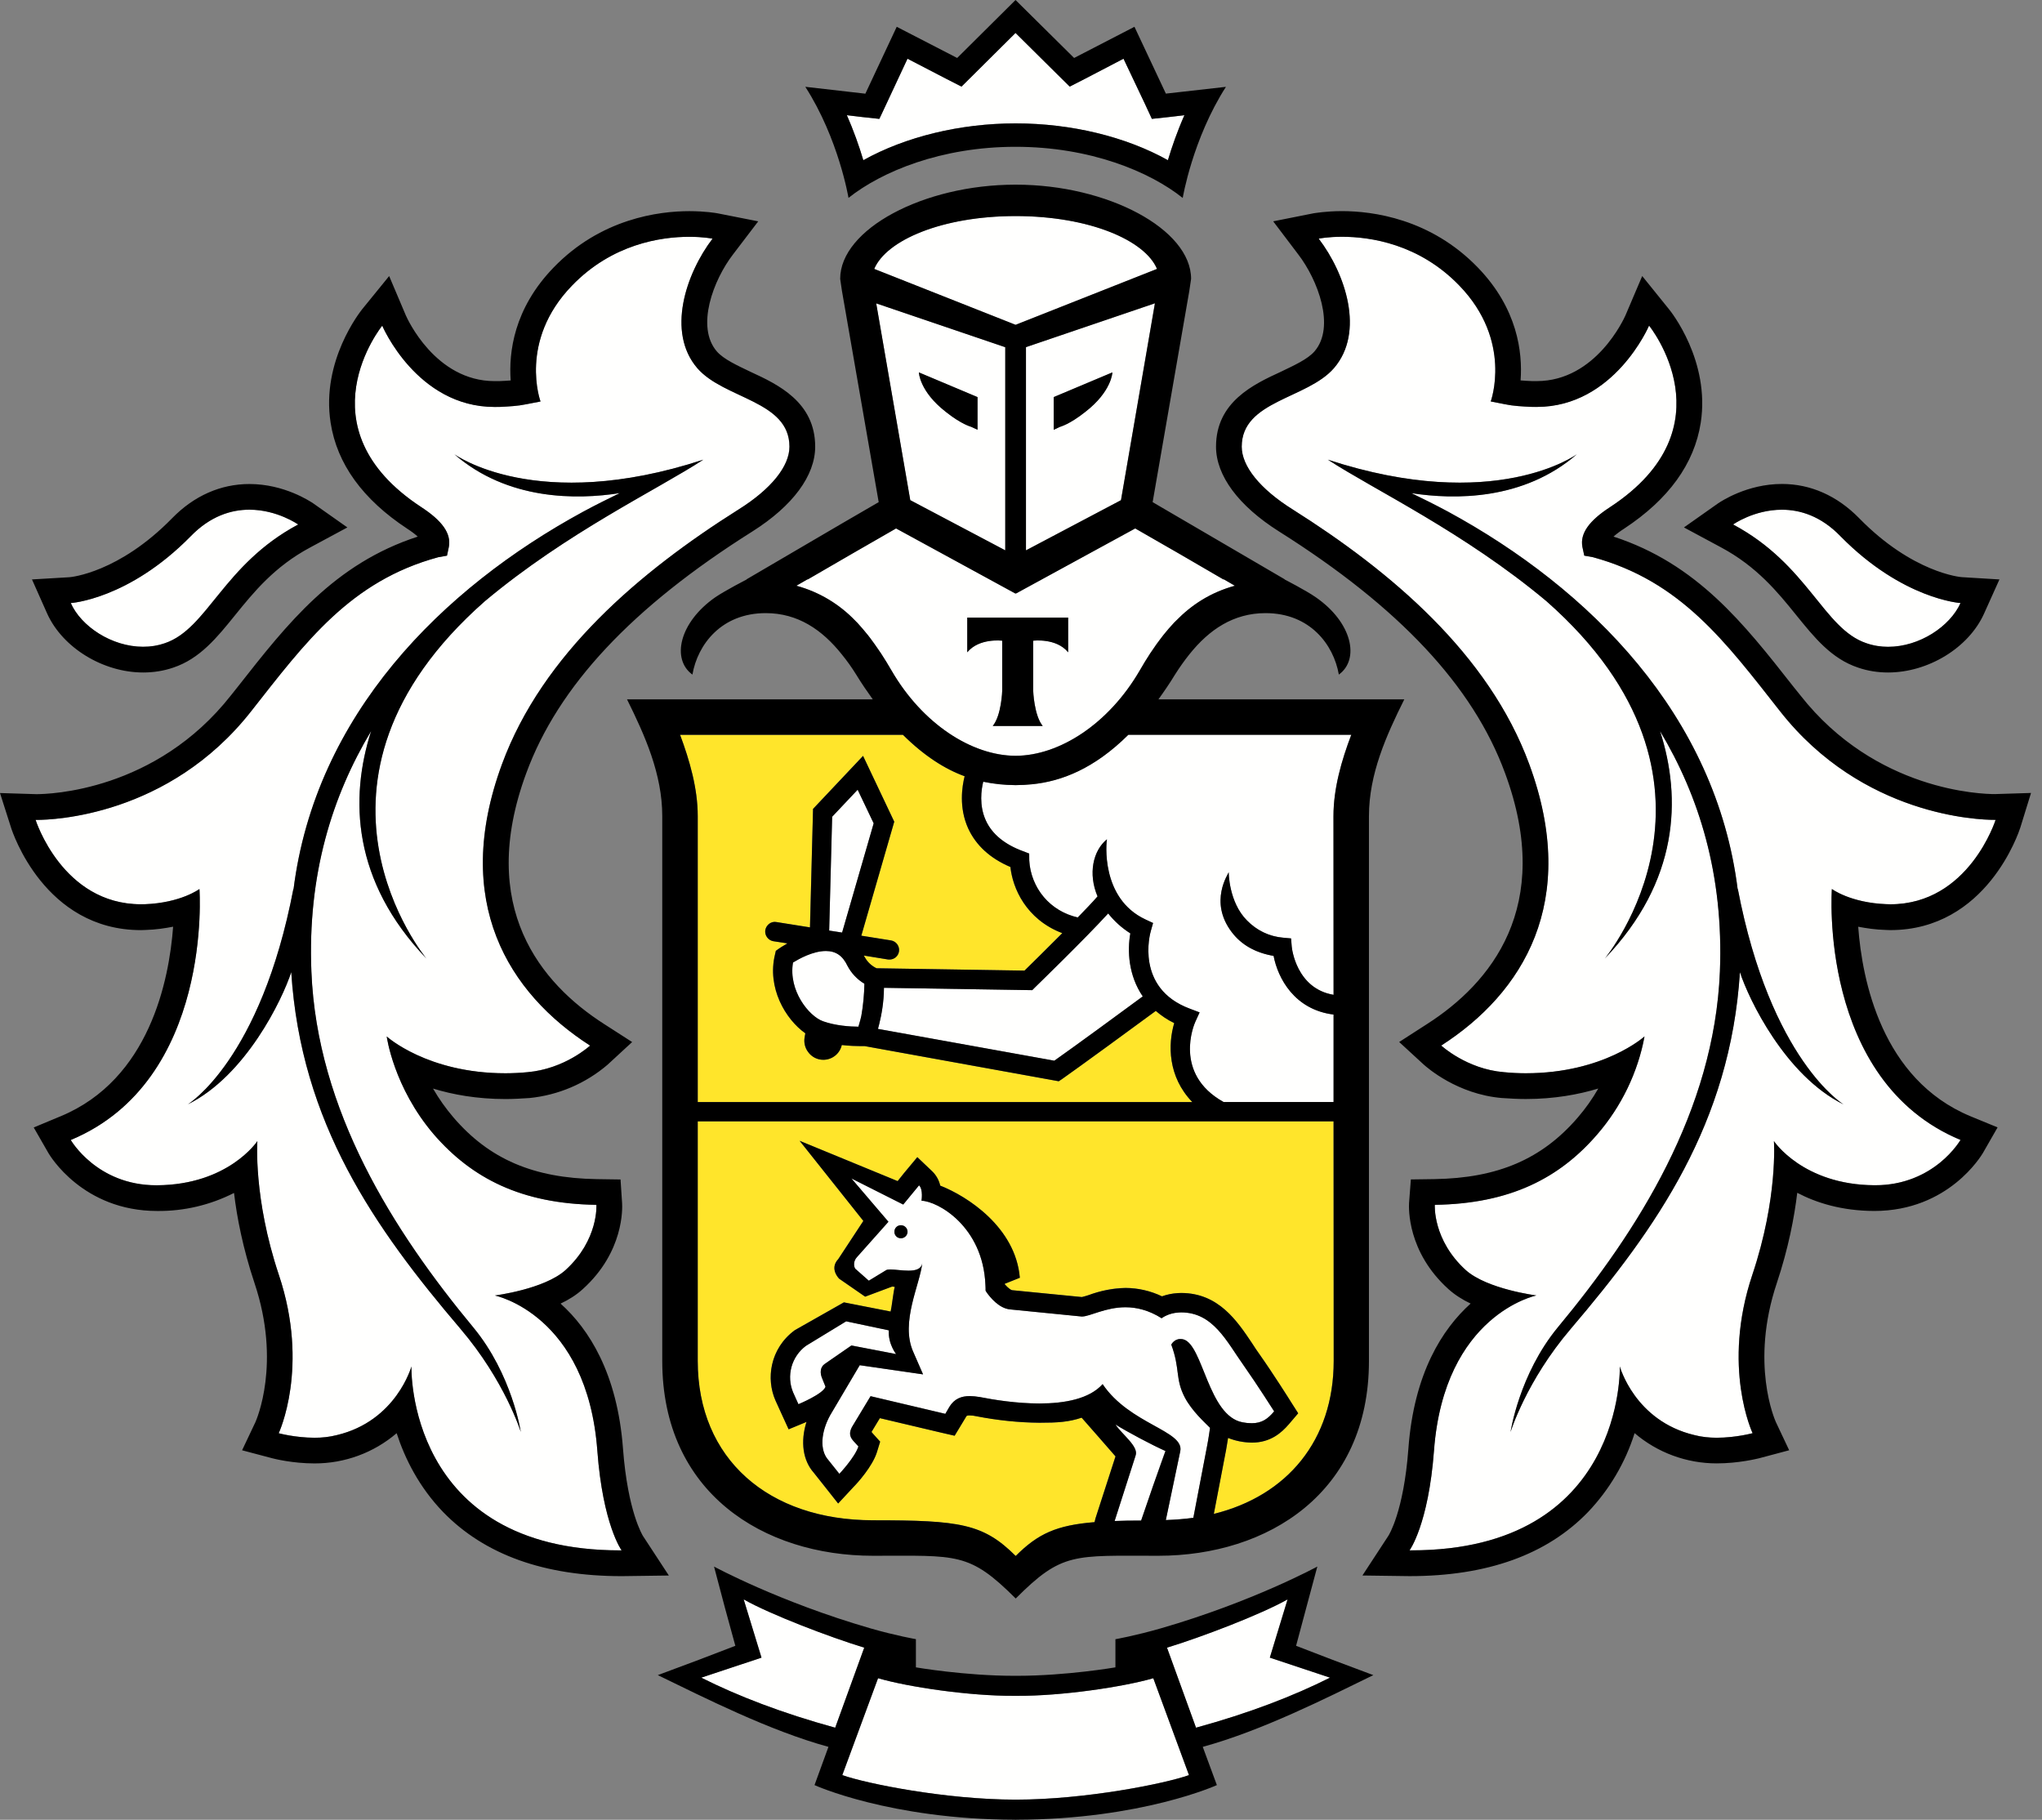
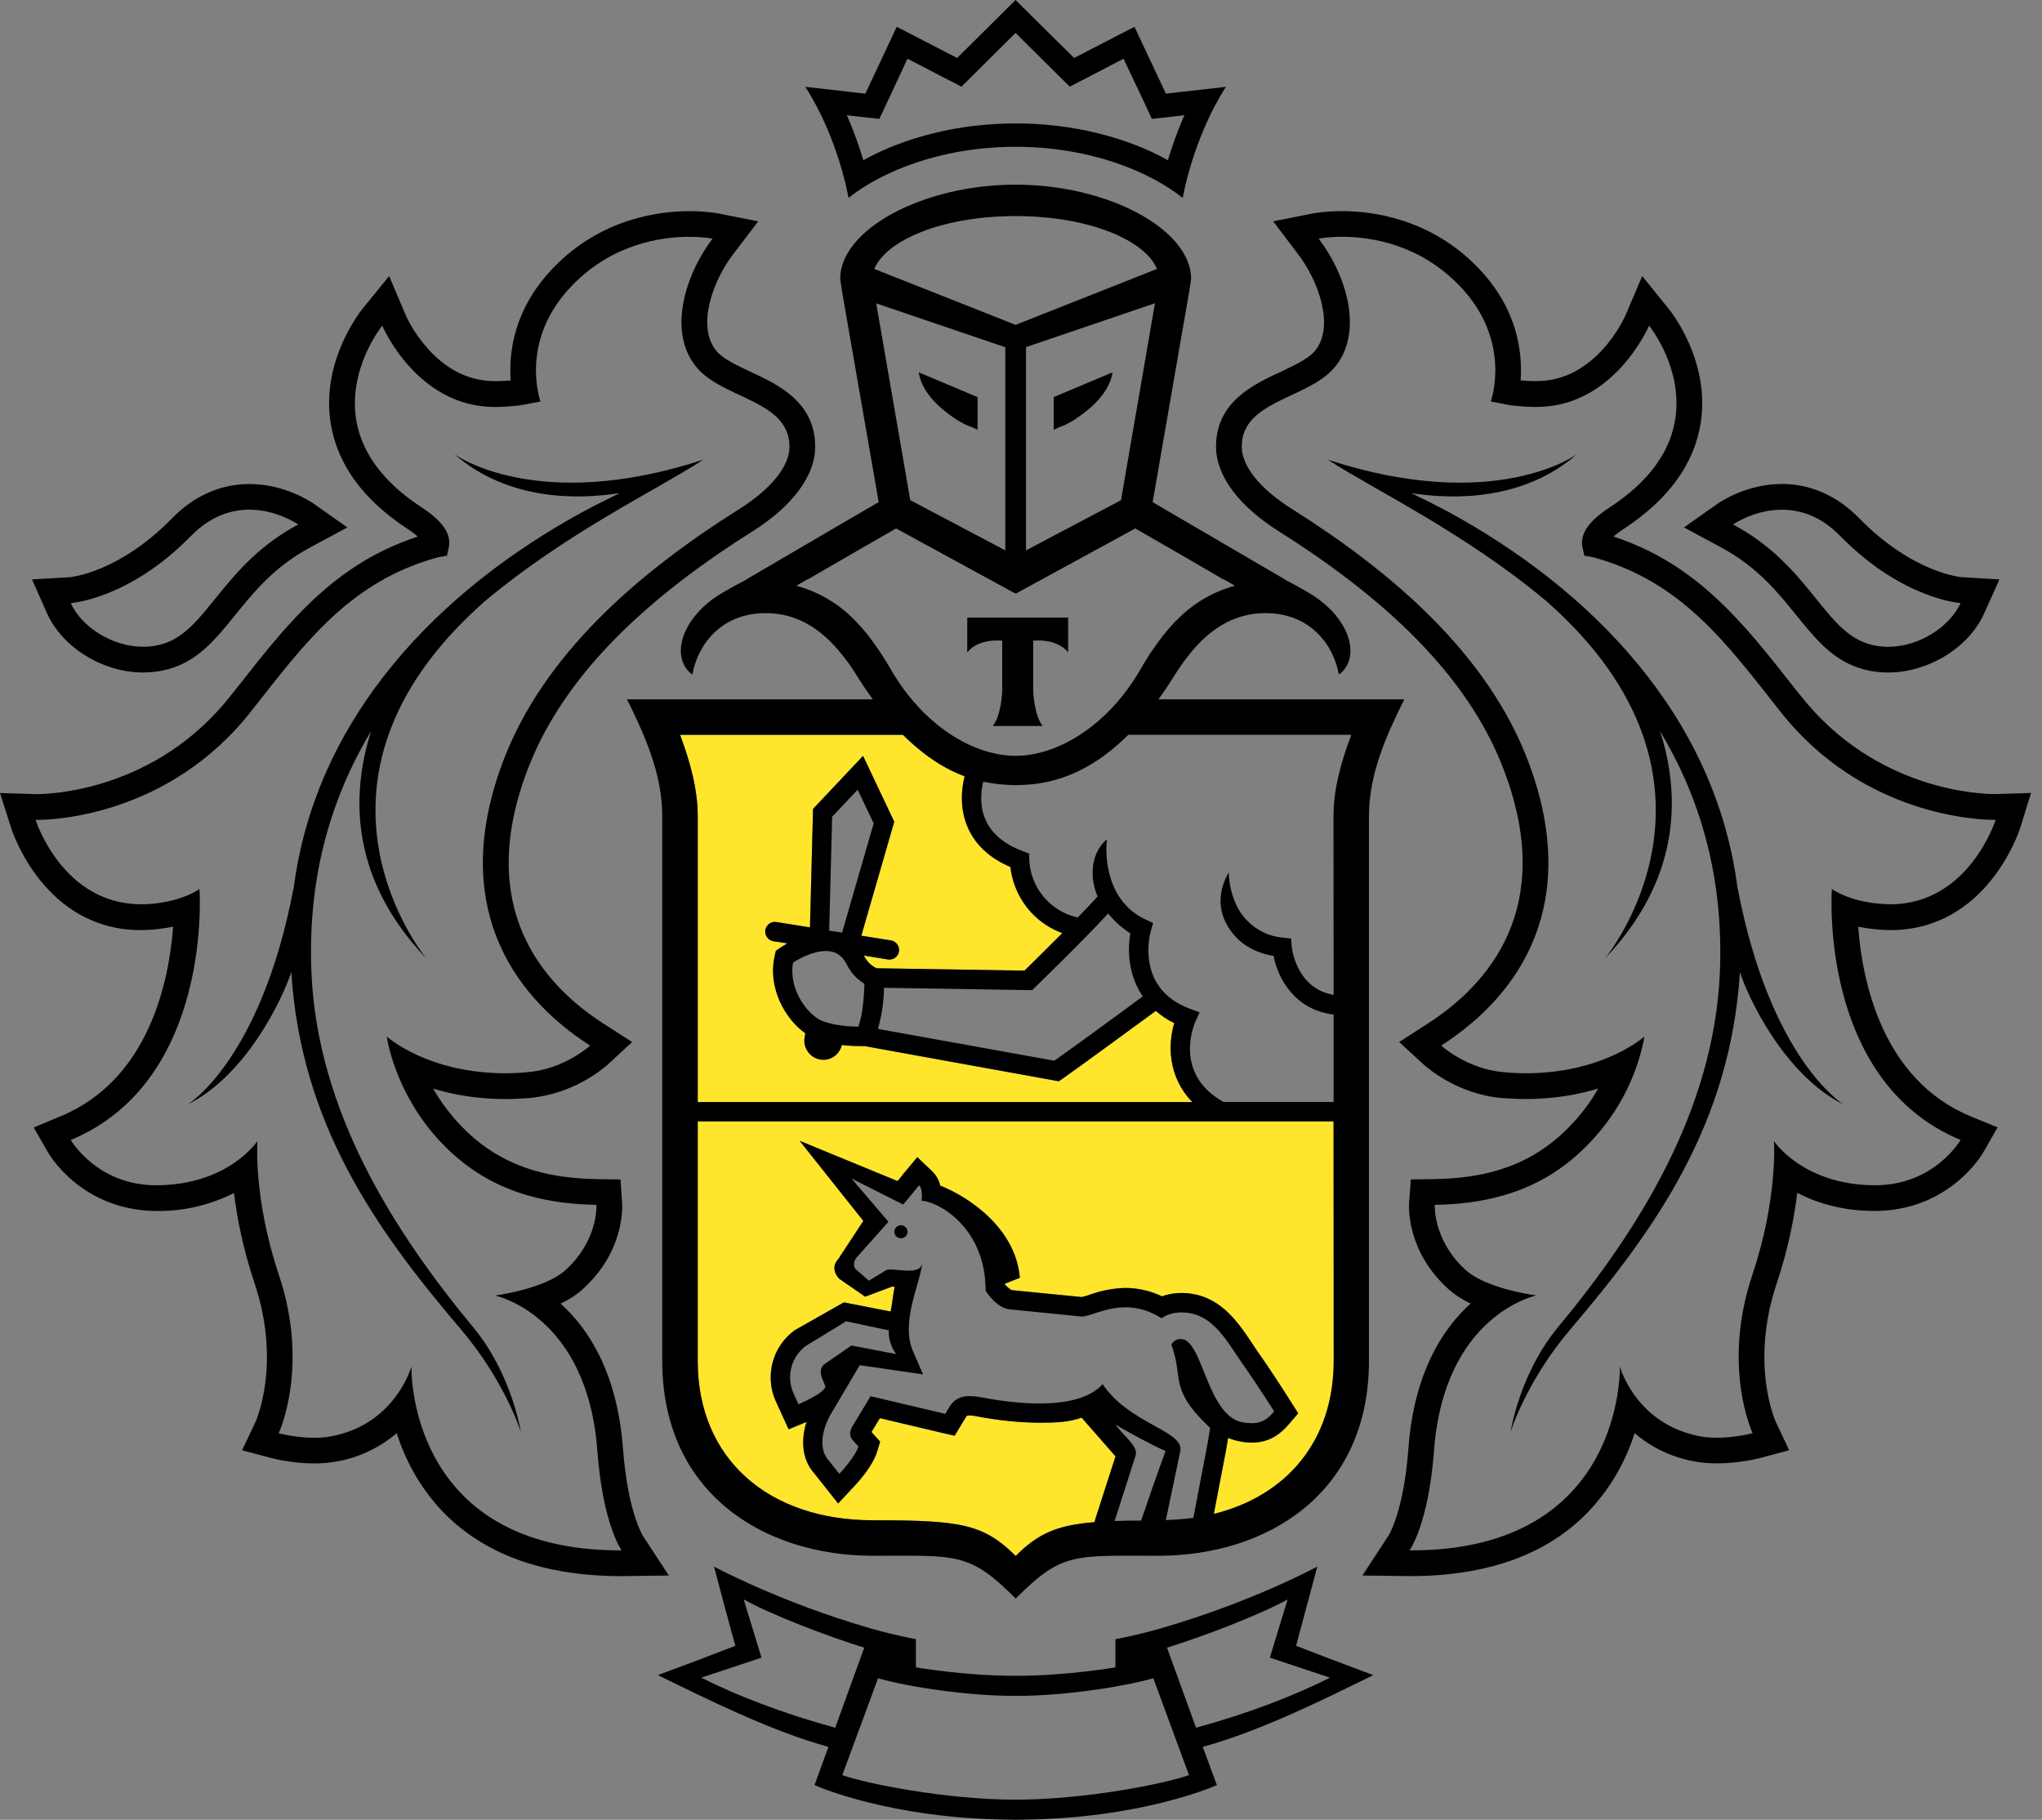
<svg xmlns="http://www.w3.org/2000/svg" width="101" height="90" viewBox="0 0 101 90" fill="none">
  <rect x="0" y="0" width="101" height="90" fill="#808080" stroke="none" />
-   <path d="M39.492 69.444C39.492 69.444 40.719 68.942 40.831 68.58L40.663 68.172C40.549 67.905 40.563 67.615 40.789 67.458L42.111 66.541L44.323 66.967C44.323 66.967 43.921 66.465 43.96 65.796L41.852 65.35L39.86 66.563C39.513 66.821 39.261 67.187 39.147 67.604C39.032 68.022 39.06 68.465 39.227 68.864L39.492 69.447L39.492 69.444ZM55.13 75.223C55.523 75.207 55.964 75.201 56.441 75.201C56.441 75.201 57.579 71.868 57.643 71.762C56.798 71.368 55.973 70.931 55.172 70.454C55.509 70.961 56.329 71.539 56.167 71.985L55.13 75.223ZM55.808 36.339C54.117 38.018 52.497 38.64 51.049 38.785C50.784 38.814 50.518 38.829 50.252 38.83H50.215C49.683 38.83 49.152 38.774 48.631 38.663C48.536 39.039 48.416 39.829 48.759 40.576C49.066 41.254 49.688 41.759 50.597 42.096L50.904 42.216L50.907 42.545C50.907 42.643 50.98 44.779 53.306 45.373C53.685 44.983 54.031 44.629 54.282 44.33C53.808 43.212 54.059 42.068 54.748 41.508C54.72 41.627 54.413 44.431 56.658 45.474L57.029 45.649L56.918 46.043C56.882 46.163 56.134 48.876 58.853 49.886L59.333 50.07L59.118 50.536C59.071 50.639 58.005 53.102 60.516 54.502H65.957V50.171C64.022 49.934 63.204 48.374 62.992 47.27C62.091 47.117 61.397 46.729 60.92 46.096C59.776 44.59 60.758 43.209 60.772 43.134C60.769 43.145 60.772 44.612 61.676 45.521C62.125 45.956 62.655 46.297 63.461 46.372L63.854 46.408L63.888 46.812C63.896 46.899 64.111 48.888 65.957 49.2L65.954 40.358C65.954 38.986 66.353 37.608 66.833 36.336H55.807L55.808 36.339ZM41.157 40.392L41.012 46.02L41.653 46.121L43.215 40.718L42.42 39.056L41.16 40.392H41.157ZM44.543 61.238C44.5 61.236 44.458 61.226 44.419 61.208C44.38 61.19 44.345 61.164 44.317 61.132C44.288 61.1 44.267 61.062 44.253 61.021C44.24 60.981 44.235 60.938 44.239 60.895C44.241 60.852 44.252 60.811 44.271 60.773C44.289 60.735 44.315 60.701 44.347 60.673C44.379 60.646 44.416 60.624 44.457 60.611C44.497 60.598 44.539 60.593 44.582 60.596C44.766 60.605 44.894 60.764 44.889 60.937C44.882 61.022 44.842 61.102 44.778 61.158C44.713 61.215 44.628 61.243 44.543 61.238ZM58.382 66.222C58.429 66.222 58.485 66.228 58.535 66.242C59.511 66.52 59.754 70.029 61.458 70.342C61.625 70.378 61.782 70.386 61.916 70.386C62.409 70.386 62.702 70.177 63.02 69.8C63.02 69.8 62.161 68.453 61.519 67.541C60.669 66.347 60.008 64.906 58.421 64.906C58.382 64.906 58.337 64.906 58.295 64.911C57.993 64.923 57.701 65.022 57.453 65.196C56.923 64.845 56.303 64.656 55.668 64.652C54.678 64.652 53.902 65.109 53.515 65.109H53.501L49.958 64.758C49.403 64.702 48.965 64.144 48.806 63.927L48.745 63.832C48.745 63.734 48.745 63.637 48.74 63.55C48.62 60.647 46.377 59.405 45.577 59.383C45.577 59.383 45.672 58.831 45.457 58.622L44.676 59.57L42.11 58.281L43.94 60.423L42.392 62.167C42.196 62.365 42.221 62.633 42.302 62.747L42.972 63.338L43.819 62.822C43.861 62.791 43.94 62.78 44.034 62.78C44.269 62.78 44.62 62.842 44.935 62.842C45.284 62.842 45.582 62.769 45.618 62.443C45.513 63.519 44.514 65.391 45.169 66.861L45.655 67.971L42.523 67.519L41.056 69.999C40.604 70.824 40.531 71.717 40.966 72.202L41.516 72.891C41.516 72.891 42.285 72.074 42.456 71.535L42.207 71.262C41.998 71.031 42.009 70.824 42.138 70.576L43.058 69.047L46.754 69.921L46.949 69.586C47.2 69.168 47.563 69.045 47.959 69.045C48.123 69.045 48.291 69.064 48.464 69.092C49.15 69.229 50.279 69.41 51.409 69.41C52.65 69.41 53.88 69.187 54.535 68.453C55.874 70.442 58.591 70.757 58.376 71.77L57.662 75.178C58.136 75.156 58.591 75.125 59.023 75.066L59.704 71.521C59.759 71.22 59.807 70.918 59.849 70.615C59.587 70.347 58.953 69.787 58.594 69.103C58.117 68.18 58.376 67.698 57.93 66.498C57.93 66.498 58.069 66.219 58.382 66.219L58.382 66.222ZM91.185 54.619C88.312 53.197 86.499 49.431 86.058 48.076C85.584 55.545 81.944 60.727 77.691 65.714C75.482 68.302 74.712 70.818 74.712 70.818C74.712 70.818 75.139 67.967 77.047 65.647C81.016 60.872 84.787 54.925 85.068 48.047C85.261 43.249 84.031 39.359 82.106 36.152C83.183 39.49 83.029 43.582 79.378 47.4C79.378 47.4 86.65 38.675 76.486 29.728C72.419 26.325 67.968 24.222 65.678 22.733C73.953 25.438 77.997 22.459 77.997 22.459C75.353 24.755 71.931 24.716 69.808 24.384C70.385 24.666 70.985 24.961 71.627 25.304C78.608 29.103 84.879 35.353 85.95 44.005V43.938C87.57 52.437 91.185 54.617 91.185 54.617L91.185 54.619ZM93.31 44.717C93.374 44.723 93.43 44.723 93.494 44.723C97.385 44.723 98.701 40.547 98.701 40.547H98.626C97.912 40.547 92.127 40.38 88.038 35.173C85.349 31.751 83.143 28.741 78.786 27.558L78.357 27.48L78.265 27.042C78.145 26.376 78.599 25.751 79.637 25.079C85.647 21.135 81.561 16.104 81.561 16.104C81.561 16.104 79.849 20.125 76.008 20.125L75.721 20.12C75.286 20.098 74.865 20.084 74.441 19.991L73.732 19.852C73.732 19.852 74.828 16.868 72.184 14.132C70.196 12.062 67.772 11.71 66.374 11.71C65.669 11.71 65.222 11.803 65.222 11.803C66.55 13.54 67.51 16.427 65.976 18.206C64.651 19.735 61.415 19.81 61.415 22.092C61.415 23.057 62.316 24.184 63.934 25.196C68.798 28.264 73.626 32.336 75.634 37.794C78.144 44.6 75.316 49.118 71.283 51.709C71.283 51.709 72.549 52.875 74.382 53.026C74.755 53.062 75.121 53.079 75.461 53.079C79.335 53.079 81.338 51.257 81.338 51.257C81.338 51.257 81.006 53.773 78.995 56.108C77.132 58.261 74.691 59.533 70.968 59.586C70.968 59.586 70.85 61.315 72.499 62.815C73.556 63.761 75.991 64.07 75.991 64.07C75.991 64.07 71.428 64.994 70.923 71.746C70.65 75.406 69.718 76.675 69.718 76.675H69.799C80.387 76.675 80.116 67.576 80.116 67.576C80.116 67.576 80.852 70.271 83.806 70.974C84.163 71.068 84.545 71.105 84.908 71.105C85.856 71.105 86.684 70.882 86.684 70.882C86.684 70.882 85.136 67.613 86.671 63.041C87.945 59.245 87.739 56.434 87.739 56.434C87.739 56.434 89.164 58.595 92.703 58.615H92.74C93.576 58.628 94.401 58.43 95.141 58.039C95.88 57.648 96.508 57.077 96.968 56.378C89.909 53.441 90.606 43.966 90.606 43.966C90.606 43.966 91.521 44.652 93.309 44.719L93.31 44.717ZM22.775 65.714C18.522 60.727 14.882 55.545 14.402 48.076C13.964 49.435 12.154 53.2 9.284 54.62C9.284 54.62 12.893 52.438 14.514 43.941V44.008C15.588 35.356 21.858 29.106 28.839 25.31C29.48 24.961 30.083 24.668 30.654 24.389C28.535 24.718 25.11 24.757 22.468 22.465C22.468 22.465 26.513 25.441 34.784 22.735C32.497 24.225 28.046 26.328 23.981 29.73C13.815 38.678 21.086 47.403 21.086 47.403C17.433 43.581 17.282 39.495 18.358 36.154C16.434 39.362 15.201 43.253 15.402 48.053C15.678 54.929 19.446 60.874 23.407 65.653C25.326 67.969 25.758 70.819 25.758 70.819C25.758 70.819 24.977 68.306 22.774 65.718L22.775 65.714ZM24.477 64.069C24.477 64.069 26.912 63.762 27.968 62.814C29.614 61.316 29.5 59.587 29.5 59.587C25.773 59.534 23.336 58.262 21.464 56.109C19.462 53.774 19.127 51.258 19.127 51.258C19.127 51.258 21.13 53.08 24.998 53.08C25.347 53.08 25.709 53.063 26.08 53.027C27.225 52.911 28.308 52.452 29.187 51.71C25.149 49.119 22.321 44.6 24.828 37.792C26.836 32.339 31.661 28.265 36.532 25.194C38.147 24.184 39.045 23.058 39.045 22.093C39.045 19.811 35.815 19.736 34.49 18.207C32.956 16.428 33.919 13.541 35.243 11.803C35.243 11.803 34.8 11.711 34.092 11.711C32.697 11.711 30.273 12.063 28.282 14.132C25.632 16.871 26.734 19.856 26.734 19.856L26.025 19.995C25.604 20.082 25.177 20.098 24.742 20.123L24.463 20.126C20.614 20.126 18.905 16.107 18.905 16.107C18.905 16.107 14.824 21.136 20.835 25.08C21.866 25.752 22.321 26.38 22.201 27.043L22.109 27.478L21.671 27.556C17.323 28.742 15.117 31.751 12.423 35.174C8.334 40.381 2.555 40.548 1.838 40.548H1.76C1.76 40.548 3.079 44.724 6.973 44.724C7.034 44.724 7.09 44.724 7.157 44.718C8.945 44.654 9.862 43.968 9.862 43.968C9.862 43.968 10.554 53.442 3.497 56.38C3.497 56.38 4.783 58.619 7.729 58.619H7.762C11.304 58.597 12.727 56.435 12.727 56.435C12.727 56.435 12.52 59.25 13.789 63.043C15.323 67.617 13.784 70.88 13.784 70.88C13.784 70.88 14.607 71.104 15.558 71.104C15.926 71.104 16.302 71.07 16.657 70.975C19.608 70.272 20.347 67.578 20.347 67.578C20.347 67.578 20.076 76.676 30.666 76.676H30.744C30.744 76.676 29.815 75.407 29.544 71.748C29.042 64.998 24.474 64.069 24.474 64.069L24.477 64.069ZM47.842 30.543H52.834V32.258C52.248 31.538 51.105 31.686 51.105 31.686V34.16C51.105 34.16 51.144 35.376 51.573 35.903H49.102C49.535 35.376 49.571 34.16 49.571 34.16V31.686C49.571 31.686 48.433 31.538 47.841 32.258L47.842 30.543ZM42.403 30.799C42.576 30.986 42.746 31.19 42.91 31.393C42.949 31.441 42.986 31.483 43.025 31.538C43.178 31.739 43.331 31.957 43.479 32.174L43.58 32.322C43.755 32.59 43.923 32.866 44.09 33.153C45.619 35.795 48.062 37.373 50.229 37.376C52.402 37.373 54.842 35.795 56.373 33.153C56.544 32.861 56.714 32.576 56.892 32.308C57.096 31.996 57.314 31.694 57.545 31.402C57.715 31.19 57.891 30.983 58.069 30.794C58.1 30.766 58.125 30.735 58.156 30.71C58.937 29.912 59.86 29.304 61.076 28.967L60.535 28.652H60.507L58.354 27.402L56.148 26.133L50.246 29.352L50.229 29.338L50.221 29.352L44.319 26.133L42.11 27.402L39.957 28.652H39.932L39.388 28.967C40.601 29.302 41.527 29.904 42.308 30.704C42.341 30.732 42.364 30.771 42.403 30.799ZM50.229 10.684C46.575 10.687 43.834 11.886 43.237 13.3L50.229 16.062L57.224 13.3C56.633 11.886 53.891 10.687 50.229 10.684ZM50.304 83.868H50.165C47.95 83.882 44.896 83.428 43.429 82.995L41.661 87.79C42.827 88.206 46.776 89.003 50.237 89.003C53.693 89.003 57.645 88.206 58.808 87.79L57.043 82.998C55.567 83.428 52.519 83.882 50.304 83.868ZM63.683 79.099C62.367 79.846 59.43 80.968 57.72 81.486L59.154 85.447C61.798 84.722 63.982 83.876 65.784 82.97L62.805 81.98L63.683 79.099ZM36.782 79.099L37.664 81.98L34.682 82.97C36.481 83.877 38.673 84.722 41.309 85.444L42.745 81.484C41.039 80.965 38.096 79.846 36.782 79.099ZM50.228 6.102C52.987 6.102 55.687 6.763 57.767 7.92C57.957 7.284 58.222 6.509 58.582 5.697L57.795 5.792L56.972 5.876L56.624 5.126L55.569 2.903L53.656 3.901L52.909 4.281L52.312 3.695L50.228 1.631L48.15 3.695L47.556 4.281L46.812 3.901L44.887 2.903L43.847 5.126L43.493 5.879L42.667 5.792L41.886 5.697C42.246 6.509 42.508 7.284 42.7 7.92C44.787 6.763 47.487 6.102 50.231 6.102H50.228ZM92.302 31.81C92.662 31.933 93.025 31.988 93.385 31.988C94.947 31.988 96.453 30.976 96.969 29.821C96.969 29.821 94.11 29.648 91.036 26.521C90.06 25.512 89.022 25.208 88.135 25.208C86.755 25.208 85.717 25.936 85.717 25.936C89.432 27.916 90.188 31.096 92.302 31.81ZM7.08 31.985C7.443 31.985 7.805 31.933 8.154 31.807C10.274 31.093 11.038 27.916 14.745 25.939C14.745 25.939 13.707 25.208 12.335 25.208C11.443 25.208 10.408 25.509 9.426 26.524C6.355 29.648 3.499 29.824 3.499 29.824C4.012 30.976 5.521 31.988 7.08 31.988L7.08 31.985ZM48.351 19.639V21.256L48.042 21.111C48.028 21.1 47.57 21 46.781 20.369C45.473 19.354 45.448 18.417 45.448 18.417L48.349 19.639L48.351 19.639ZM49.718 27.217V17.17L43.336 15L45.021 24.734L49.721 27.216L49.718 27.217ZM52.117 19.639L55.017 18.417C55.017 18.417 54.995 19.354 53.681 20.369C52.892 20.997 52.437 21.1 52.423 21.111L52.117 21.253L52.117 19.639ZM55.444 24.737L57.12 15.003L50.742 17.17V27.217L55.444 24.735L55.444 24.737ZM40.692 50.506C41.314 50.729 42.067 50.777 42.455 50.777C42.469 50.729 42.491 50.671 42.511 50.598C42.541 50.487 42.575 50.369 42.6 50.247C42.709 49.689 42.745 49.061 42.756 48.654C42.399 48.442 42.109 48.135 41.916 47.767C41.679 47.268 41.342 47.034 40.848 47.034C40.207 47.034 39.518 47.424 39.219 47.603C38.985 48.992 40.009 50.252 40.692 50.503L40.692 50.506ZM54.81 45.176C53.627 46.467 51.304 48.718 51.193 48.83L51.053 48.969L43.718 48.855C43.712 49.462 43.633 50.066 43.483 50.654L43.425 50.885L52.146 52.458C53.053 51.822 55.549 49.996 56.52 49.279C55.814 48.247 55.747 47.022 55.906 46.163C55.487 45.899 55.117 45.565 54.81 45.176Z" fill="#FFFFFE" />
-   <path d="M65.957 55.456H34.509V67.307C34.509 72.155 38.009 75.187 43.178 75.187C47.492 75.187 48.63 75.354 50.234 76.952C51.341 75.845 52.256 75.435 54.139 75.279L54.181 75.097L55.171 72.027C55.115 71.957 53.497 70.113 53.497 70.113C52.856 70.328 52.315 70.364 51.406 70.364C50.477 70.364 49.425 70.253 48.285 70.041C48.178 70.015 48.068 70.002 47.958 70.002C47.819 70.002 47.81 70.013 47.771 70.083L47.576 70.409L47.213 71.006L46.536 70.847L43.518 70.136L43.102 70.819L43.166 70.894L43.532 71.299L43.37 71.829C43.147 72.517 42.427 73.324 42.207 73.547L41.454 74.356L40.765 73.488L40.249 72.838C39.705 72.23 39.58 71.299 39.886 70.323C39.877 70.329 39.867 70.333 39.856 70.334L39.005 70.688L38.623 69.851L38.352 69.263C38.093 68.66 38.046 67.988 38.22 67.356C38.394 66.723 38.778 66.169 39.309 65.785L41.736 64.41L44.05 64.864C44.106 64.641 44.19 63.849 44.254 63.645C44.209 63.64 44.168 63.631 44.123 63.631L42.79 64.128L41.507 63.241C41.507 63.241 41.005 62.756 41.459 62.27L42.701 60.382L39.549 56.421L44.394 58.413L44.717 58.014L45.37 57.227L46.112 57.936C46.307 58.127 46.443 58.37 46.502 58.636C47.836 59.157 50.229 60.694 50.441 63.193L49.693 63.492V63.511C49.863 63.715 50.005 63.799 50.05 63.807L53.509 64.147C53.598 64.13 53.704 64.091 53.827 64.058C54.259 63.91 54.903 63.695 55.667 63.695C56.292 63.695 56.895 63.84 57.472 64.114C57.687 64.03 57.946 63.971 58.253 63.952L58.42 63.946C60.27 63.946 61.19 65.333 61.929 66.44C62.052 66.632 62.175 66.811 62.303 66.989C62.95 67.904 63.795 69.24 63.828 69.299L64.211 69.893L63.742 70.439C63.385 70.858 62.841 71.346 61.915 71.346C61.705 71.344 61.496 71.323 61.29 71.282C61.101 71.245 60.915 71.188 60.738 71.112C60.71 71.308 60.677 71.505 60.641 71.7L60.035 74.871C63.661 73.979 65.965 71.234 65.965 67.307L65.957 55.456ZM34.509 54.502H58.97C57.748 53.236 57.768 51.638 58.077 50.598C57.748 50.439 57.441 50.236 57.165 49.995C56.209 50.701 53.291 52.829 52.53 53.364L52.365 53.476L42.765 51.736H42.57C42.341 51.736 42.004 51.727 41.635 51.68C41.596 51.856 41.506 52.017 41.377 52.144C41.248 52.27 41.085 52.356 40.908 52.392C40.731 52.428 40.547 52.411 40.38 52.345C40.212 52.278 40.066 52.164 39.962 52.017C39.888 51.917 39.836 51.803 39.807 51.681C39.778 51.56 39.774 51.434 39.794 51.312L39.831 51.102C38.843 50.405 37.926 48.843 38.333 47.198L38.372 47.025L38.511 46.924C38.652 46.828 38.797 46.739 38.947 46.657L38.249 46.545C38.126 46.524 38.015 46.455 37.941 46.353C37.867 46.252 37.836 46.126 37.853 46.001C37.898 45.739 38.141 45.555 38.4 45.602L40.059 45.864L40.213 40.004L42.684 37.383L44.229 40.638L42.6 46.277L44.068 46.509C44.193 46.529 44.305 46.599 44.379 46.702C44.453 46.805 44.484 46.933 44.464 47.058C44.446 47.169 44.389 47.27 44.303 47.343C44.217 47.416 44.108 47.455 43.995 47.454L43.92 47.452L42.723 47.256C42.74 47.295 42.762 47.315 42.779 47.354C42.912 47.585 43.112 47.77 43.353 47.884L50.669 48.004C50.979 47.7 51.746 46.947 52.538 46.149C51.849 45.896 51.243 45.456 50.79 44.878C50.337 44.3 50.054 43.607 49.972 42.877C48.968 42.448 48.271 41.806 47.886 40.969C47.417 39.932 47.585 38.894 47.71 38.39C46.734 38.035 45.708 37.383 44.659 36.34H33.637C34.111 37.611 34.51 38.989 34.51 40.359V54.5L34.509 54.502Z" fill="#FFE52B" />
+   <path d="M65.957 55.456H34.509V67.307C34.509 72.155 38.009 75.187 43.178 75.187C47.492 75.187 48.63 75.354 50.234 76.952C51.341 75.845 52.256 75.435 54.139 75.279L55.171 72.027C55.115 71.957 53.497 70.113 53.497 70.113C52.856 70.328 52.315 70.364 51.406 70.364C50.477 70.364 49.425 70.253 48.285 70.041C48.178 70.015 48.068 70.002 47.958 70.002C47.819 70.002 47.81 70.013 47.771 70.083L47.576 70.409L47.213 71.006L46.536 70.847L43.518 70.136L43.102 70.819L43.166 70.894L43.532 71.299L43.37 71.829C43.147 72.517 42.427 73.324 42.207 73.547L41.454 74.356L40.765 73.488L40.249 72.838C39.705 72.23 39.58 71.299 39.886 70.323C39.877 70.329 39.867 70.333 39.856 70.334L39.005 70.688L38.623 69.851L38.352 69.263C38.093 68.66 38.046 67.988 38.22 67.356C38.394 66.723 38.778 66.169 39.309 65.785L41.736 64.41L44.05 64.864C44.106 64.641 44.19 63.849 44.254 63.645C44.209 63.64 44.168 63.631 44.123 63.631L42.79 64.128L41.507 63.241C41.507 63.241 41.005 62.756 41.459 62.27L42.701 60.382L39.549 56.421L44.394 58.413L44.717 58.014L45.37 57.227L46.112 57.936C46.307 58.127 46.443 58.37 46.502 58.636C47.836 59.157 50.229 60.694 50.441 63.193L49.693 63.492V63.511C49.863 63.715 50.005 63.799 50.05 63.807L53.509 64.147C53.598 64.13 53.704 64.091 53.827 64.058C54.259 63.91 54.903 63.695 55.667 63.695C56.292 63.695 56.895 63.84 57.472 64.114C57.687 64.03 57.946 63.971 58.253 63.952L58.42 63.946C60.27 63.946 61.19 65.333 61.929 66.44C62.052 66.632 62.175 66.811 62.303 66.989C62.95 67.904 63.795 69.24 63.828 69.299L64.211 69.893L63.742 70.439C63.385 70.858 62.841 71.346 61.915 71.346C61.705 71.344 61.496 71.323 61.29 71.282C61.101 71.245 60.915 71.188 60.738 71.112C60.71 71.308 60.677 71.505 60.641 71.7L60.035 74.871C63.661 73.979 65.965 71.234 65.965 67.307L65.957 55.456ZM34.509 54.502H58.97C57.748 53.236 57.768 51.638 58.077 50.598C57.748 50.439 57.441 50.236 57.165 49.995C56.209 50.701 53.291 52.829 52.53 53.364L52.365 53.476L42.765 51.736H42.57C42.341 51.736 42.004 51.727 41.635 51.68C41.596 51.856 41.506 52.017 41.377 52.144C41.248 52.27 41.085 52.356 40.908 52.392C40.731 52.428 40.547 52.411 40.38 52.345C40.212 52.278 40.066 52.164 39.962 52.017C39.888 51.917 39.836 51.803 39.807 51.681C39.778 51.56 39.774 51.434 39.794 51.312L39.831 51.102C38.843 50.405 37.926 48.843 38.333 47.198L38.372 47.025L38.511 46.924C38.652 46.828 38.797 46.739 38.947 46.657L38.249 46.545C38.126 46.524 38.015 46.455 37.941 46.353C37.867 46.252 37.836 46.126 37.853 46.001C37.898 45.739 38.141 45.555 38.4 45.602L40.059 45.864L40.213 40.004L42.684 37.383L44.229 40.638L42.6 46.277L44.068 46.509C44.193 46.529 44.305 46.599 44.379 46.702C44.453 46.805 44.484 46.933 44.464 47.058C44.446 47.169 44.389 47.27 44.303 47.343C44.217 47.416 44.108 47.455 43.995 47.454L43.92 47.452L42.723 47.256C42.74 47.295 42.762 47.315 42.779 47.354C42.912 47.585 43.112 47.77 43.353 47.884L50.669 48.004C50.979 47.7 51.746 46.947 52.538 46.149C51.849 45.896 51.243 45.456 50.79 44.878C50.337 44.3 50.054 43.607 49.972 42.877C48.968 42.448 48.271 41.806 47.886 40.969C47.417 39.932 47.585 38.894 47.71 38.39C46.734 38.035 45.708 37.383 44.659 36.34H33.637C34.111 37.611 34.51 38.989 34.51 40.359V54.5L34.509 54.502Z" fill="#FFE52B" />
  <path d="M50.234 16.066L43.241 13.3C43.836 11.888 46.577 10.689 50.234 10.686C53.893 10.689 56.635 11.888 57.229 13.3L50.234 16.066ZM55.447 24.738L50.747 27.22V17.168L57.126 14.998L55.447 24.733L55.447 24.738ZM58.359 27.404L60.506 28.654H60.537L61.078 28.969C59.865 29.304 58.936 29.915 58.158 30.712L58.074 30.796C57.891 30.992 57.715 31.194 57.547 31.404L57.449 31.532C57.282 31.747 57.123 31.967 56.975 32.196L56.894 32.31C56.714 32.587 56.541 32.868 56.378 33.155C54.844 35.797 52.404 37.375 50.234 37.381C48.064 37.375 45.621 35.797 44.092 33.155C43.93 32.874 43.76 32.597 43.582 32.324L43.481 32.176C43.336 31.961 43.185 31.749 43.029 31.541C42.99 31.485 42.954 31.443 42.915 31.395C42.751 31.192 42.581 30.994 42.405 30.801C42.368 30.773 42.343 30.737 42.31 30.706C41.513 29.872 40.503 29.271 39.39 28.969L39.936 28.654H39.959L42.115 27.404L44.321 26.135L50.223 29.354L50.234 29.343L50.251 29.354L56.15 26.135L58.359 27.404ZM66.838 36.341C66.355 37.612 65.956 38.99 65.956 40.36L65.962 49.201C64.118 48.894 63.898 46.903 63.892 46.817L63.859 46.412L63.46 46.376C62.783 46.316 62.151 46.014 61.68 45.525C60.774 44.619 60.774 43.152 60.774 43.138C60.763 43.213 59.781 44.588 60.919 46.094C61.399 46.73 62.096 47.123 62.994 47.277C63.206 48.379 64.026 49.938 65.962 50.178V54.501H60.52C58.01 53.103 59.072 50.643 59.123 50.537L59.335 50.069L58.855 49.888C56.136 48.878 56.886 46.161 56.922 46.044L57.034 45.648L56.66 45.475C54.418 44.432 54.722 41.626 54.752 41.509C54.061 42.07 53.812 43.21 54.287 44.334C54.03 44.63 53.684 44.984 53.308 45.375C52.652 45.232 52.063 44.877 51.629 44.365C51.196 43.854 50.943 43.214 50.909 42.544L50.906 42.215L50.599 42.097C49.693 41.763 49.071 41.255 48.761 40.577C48.418 39.827 48.538 39.043 48.633 38.661C49.154 38.769 49.685 38.825 50.217 38.829H50.254C50.524 38.829 50.789 38.812 51.051 38.787C52.502 38.642 54.119 38.02 55.809 36.341L66.838 36.341ZM60.038 74.873L60.646 71.701L60.743 71.116C61.118 71.263 61.517 71.341 61.92 71.347C62.846 71.347 63.387 70.856 63.747 70.441L64.21 69.897L63.831 69.3C63.797 69.241 62.952 67.905 62.305 66.99C62.176 66.81 62.053 66.626 61.934 66.438C61.195 65.334 60.272 63.947 58.42 63.947L58.255 63.953C57.989 63.968 57.725 64.021 57.474 64.112C56.911 63.843 56.294 63.702 55.67 63.699C55.041 63.715 54.42 63.835 53.832 64.056C53.709 64.093 53.597 64.132 53.511 64.148L50.052 63.808C50.008 63.797 49.868 63.713 49.695 63.513V63.493L50.443 63.194C50.234 60.696 47.838 59.159 46.505 58.637C46.446 58.37 46.31 58.126 46.114 57.934L45.372 57.229L44.719 58.012L44.399 58.414L39.551 56.42L42.703 60.383L41.462 62.271C41.004 62.754 41.509 63.242 41.509 63.242L42.792 64.129L44.125 63.63C44.17 63.63 44.209 63.641 44.257 63.646C44.192 63.85 44.109 64.645 44.053 64.865L41.741 64.411L39.314 65.786C38.062 66.706 37.892 68.223 38.357 69.264L38.625 69.855L39.007 70.689L39.858 70.338C39.872 70.332 39.883 70.329 39.891 70.321C39.585 71.3 39.71 72.228 40.254 72.839L40.77 73.489L41.456 74.359L42.209 73.548C42.432 73.325 43.152 72.519 43.372 71.827L43.534 71.3L43.169 70.895L43.107 70.82L43.52 70.137L46.538 70.851L47.218 71.007L47.581 70.407L47.776 70.084C47.813 70.014 47.821 70.003 47.96 70.003C48.069 70.003 48.175 70.014 48.29 70.042C49.319 70.245 50.364 70.352 51.413 70.363C52.314 70.363 52.858 70.329 53.5 70.114C53.5 70.114 55.12 71.955 55.176 72.028L54.183 75.096L54.138 75.28C52.261 75.433 51.346 75.846 50.239 76.953C48.633 75.358 47.497 75.188 43.183 75.188C38.014 75.188 34.511 72.156 34.511 67.306V55.458H65.961L65.967 67.306C65.967 71.236 63.663 73.977 60.038 74.873ZM40.667 68.173L40.831 68.583C40.72 68.94 39.492 69.448 39.492 69.448L39.23 68.865C39.063 68.465 39.034 68.021 39.149 67.603C39.264 67.186 39.515 66.819 39.863 66.561L41.852 65.348L43.963 65.794C43.921 66.466 44.323 66.968 44.323 66.968L42.114 66.544L40.789 67.459C40.566 67.615 40.549 67.905 40.667 68.173ZM59.703 71.52L59.025 75.065C58.59 75.126 58.132 75.16 57.664 75.177L58.378 71.774C58.59 70.759 55.879 70.444 54.537 68.455C53.882 69.191 52.651 69.412 51.413 69.412C50.281 69.412 49.154 69.23 48.465 69.094C48.299 69.065 48.131 69.049 47.963 69.046C47.564 69.046 47.204 69.169 46.953 69.59L46.758 69.925L43.06 69.052L42.139 70.577C42.011 70.826 42 71.032 42.209 71.263L42.46 71.537C42.287 72.075 41.517 72.892 41.517 72.892L40.968 72.204C40.533 71.718 40.605 70.826 41.057 70L42.524 67.518L45.656 67.972L45.171 66.859C44.516 65.39 45.514 63.521 45.62 62.444C45.584 62.771 45.285 62.843 44.94 62.843C44.622 62.843 44.27 62.785 44.036 62.785C43.944 62.785 43.863 62.793 43.821 62.824L42.973 63.34L42.304 62.748C42.223 62.637 42.198 62.366 42.393 62.165L43.944 60.425L42.114 58.283L44.675 59.574L45.458 58.623C45.673 58.835 45.578 59.385 45.578 59.385C46.379 59.407 48.624 60.648 48.741 63.549C48.75 63.638 48.75 63.736 48.75 63.833L48.808 63.928C48.967 64.148 49.405 64.709 49.96 64.759L53.502 65.111H53.516C53.907 65.111 54.679 64.653 55.669 64.653C56.213 64.653 56.813 64.793 57.455 65.197C57.455 65.197 57.778 64.941 58.3 64.913C58.339 64.907 58.383 64.907 58.419 64.907C60.009 64.907 60.67 66.346 61.524 67.543C62.165 68.452 63.022 69.802 63.022 69.802C62.706 70.178 62.411 70.388 61.917 70.388C61.764 70.388 61.61 70.373 61.46 70.343C59.758 70.028 59.51 66.522 58.539 66.243C58.489 66.23 58.436 66.223 58.383 66.224C58.071 66.224 57.934 66.502 57.934 66.502C58.38 67.699 58.118 68.181 58.598 69.105C58.955 69.788 59.588 70.349 59.85 70.617C59.85 70.617 59.781 71.135 59.703 71.523L59.703 71.52ZM56.442 75.202C55.968 75.202 55.527 75.207 55.131 75.224L56.169 71.986C56.33 71.537 55.51 70.959 55.173 70.452C55.683 70.775 57.008 71.484 57.647 71.763C57.233 72.905 56.831 74.051 56.442 75.202ZM41.012 46.022L41.16 40.393L42.421 39.057L43.213 40.719L41.651 46.122L41.009 46.024L41.012 46.022ZM41.919 47.768C42.11 48.134 42.4 48.441 42.755 48.652C42.745 49.187 42.694 49.72 42.602 50.247C42.574 50.37 42.546 50.484 42.51 50.599C42.493 50.671 42.471 50.73 42.457 50.777C42.069 50.777 41.313 50.73 40.697 50.504C40.011 50.253 38.987 48.992 39.224 47.603C39.52 47.422 40.206 47.034 40.85 47.034C41.344 47.034 41.681 47.268 41.919 47.768ZM56.523 49.279C55.555 49.996 53.056 51.823 52.149 52.459L43.425 50.886L43.486 50.654C43.598 50.2 43.718 49.581 43.723 48.853L51.056 48.97L51.195 48.83C51.307 48.719 53.63 46.468 54.813 45.176C55.095 45.531 55.446 45.865 55.909 46.161C55.753 47.026 55.817 48.248 56.523 49.279ZM44.66 36.341C45.712 37.385 46.736 38.034 47.712 38.391C47.586 38.893 47.419 39.937 47.888 40.971C48.273 41.808 48.97 42.45 49.977 42.879C50.088 43.911 50.738 45.465 52.543 46.151C51.751 46.948 50.981 47.702 50.674 48.003L43.355 47.888C43.114 47.773 42.913 47.586 42.781 47.353C42.767 47.316 42.742 47.297 42.725 47.258L43.922 47.453L43.997 47.456C44.109 47.457 44.218 47.417 44.304 47.345C44.39 47.272 44.447 47.171 44.465 47.06C44.486 46.935 44.456 46.807 44.382 46.704C44.308 46.601 44.197 46.532 44.072 46.511L42.602 46.276L44.231 40.639L42.689 37.384L40.215 40.006L40.064 45.866L38.402 45.601C38.145 45.551 37.9 45.741 37.852 46C37.834 46.126 37.865 46.253 37.94 46.356C38.014 46.459 38.126 46.528 38.251 46.55L38.948 46.656C38.697 46.798 38.533 46.912 38.513 46.926L38.374 47.026L38.335 47.199C37.93 48.845 38.845 50.407 39.833 51.104L39.796 51.313C39.757 51.564 39.813 51.815 39.964 52.019C40.049 52.143 40.164 52.243 40.298 52.313C40.432 52.382 40.58 52.417 40.731 52.415C40.942 52.413 41.147 52.34 41.311 52.208C41.476 52.075 41.591 51.891 41.637 51.684C42.005 51.726 42.343 51.737 42.572 51.737H42.77L52.367 53.475L52.532 53.366C53.296 52.831 56.213 50.703 57.167 49.997C57.432 50.223 57.725 50.429 58.079 50.599C57.77 51.64 57.75 53.238 58.972 54.504H34.511V40.363C34.511 38.991 34.112 37.613 33.638 36.341L44.66 36.341ZM43.339 15.004L49.723 17.172V27.219L45.023 24.736L43.339 15.002V15.004ZM58.913 13.791C58.913 11.339 54.793 9.133 50.247 9.133H50.219C45.673 9.133 41.556 11.339 41.556 13.791L41.645 14.393L43.461 24.834L41.637 25.893L36.92 28.655H36.937C36.937 28.655 35.877 29.201 35.383 29.536C33.587 30.786 33.205 32.61 34.248 33.363C34.505 31.876 35.679 30.323 37.874 30.323C39.459 30.323 40.663 31.142 41.639 32.367C41.891 32.676 42.128 33.008 42.348 33.363C42.621 33.812 42.897 34.208 43.168 34.587H31.013C31.905 36.386 32.756 38.291 32.756 40.361V67.309C32.756 73.831 37.763 76.943 43.179 76.943C47.366 76.943 47.929 76.754 50.239 79.057C52.537 76.754 53.103 76.943 57.292 76.943C62.712 76.943 67.71 73.831 67.71 67.309V40.361C67.71 38.291 68.561 36.386 69.459 34.587H57.298C57.571 34.208 57.845 33.812 58.118 33.363C58.341 33.008 58.578 32.676 58.824 32.367C59.806 31.137 61.011 30.323 62.595 30.323C64.79 30.323 65.961 31.876 66.221 33.363C67.264 32.61 66.887 30.785 65.077 29.536C64.597 29.201 63.532 28.655 63.532 28.655H63.551L58.824 25.893L57.011 24.834L58.824 14.393L58.913 13.791ZM9.428 26.526C10.409 25.514 11.444 25.207 12.337 25.207C13.709 25.207 14.749 25.94 14.749 25.94C11.04 27.921 10.275 31.095 8.156 31.812C7.811 31.931 7.447 31.991 7.082 31.987C5.523 31.987 4.014 30.978 3.501 29.826C3.501 29.826 6.357 29.65 9.428 26.526ZM7.082 33.259C7.592 33.259 8.092 33.181 8.566 33.019C9.893 32.578 10.741 31.521 11.634 30.417C12.546 29.293 13.572 28.018 15.352 27.07L17.181 26.085L15.48 24.886C15.341 24.799 14.066 23.938 12.337 23.938C10.92 23.938 9.603 24.515 8.518 25.625C5.877 28.328 3.509 28.545 3.423 28.548L1.582 28.657L2.335 30.35C3.099 32.037 5.096 33.259 7.082 33.259ZM15.402 48.052C15.207 43.252 16.434 39.361 18.358 36.153C17.287 39.495 17.432 43.583 21.092 47.405C21.092 47.405 13.818 38.675 23.984 29.733C28.051 26.328 32.499 24.225 34.787 22.735C26.515 25.441 22.473 22.462 22.473 22.462C25.114 24.757 28.537 24.721 30.659 24.386C30.085 24.668 29.482 24.961 28.841 25.309C21.86 29.105 15.593 35.356 14.516 44.007V43.943C12.895 52.439 9.286 54.62 9.286 54.62C12.159 53.198 13.966 49.432 14.407 48.077C14.887 55.546 18.524 60.728 22.774 65.718C24.983 68.303 25.759 70.817 25.759 70.817C25.759 70.817 25.329 67.969 23.413 65.651C19.453 60.873 15.681 54.927 15.402 48.051L15.402 48.052ZM47.842 30.544V32.262C48.433 31.54 49.571 31.688 49.571 31.688V34.162C49.571 34.162 49.535 35.378 49.103 35.905H51.574C51.144 35.378 51.102 34.162 51.102 34.162V31.688C51.102 31.688 52.246 31.54 52.832 32.262V30.544H47.839H47.842ZM46.782 20.37C47.571 20.998 48.029 21.104 48.043 21.112L48.35 21.254V19.639L45.449 18.418C45.449 18.418 45.474 19.355 46.782 20.37ZM53.682 20.37C54.993 19.355 55.021 18.418 55.021 18.418L52.118 19.639V21.257L52.425 21.112C52.438 21.104 52.893 20.998 53.682 20.37ZM88.137 25.209C89.024 25.209 90.062 25.513 91.038 26.526C94.112 29.649 96.971 29.825 96.971 29.825C96.452 30.977 94.946 31.99 93.386 31.99C93.027 31.99 92.661 31.934 92.307 31.808C90.19 31.094 89.434 27.918 85.722 25.94C85.722 25.94 86.754 25.209 88.137 25.209ZM85.117 27.067C86.893 28.015 87.931 29.29 88.84 30.417C89.733 31.518 90.578 32.578 91.908 33.019C92.377 33.181 92.876 33.259 93.386 33.259C95.375 33.259 97.375 32.037 98.134 30.347L98.895 28.657L97.051 28.545C96.965 28.545 94.591 28.325 91.953 25.625C90.865 24.515 89.551 23.935 88.137 23.935C86.408 23.935 85.125 24.799 84.986 24.889L83.29 26.085L85.117 27.067ZM85.951 43.944V44.008C84.88 35.356 78.61 29.108 71.628 25.31C70.986 24.964 70.386 24.668 69.809 24.39C71.932 24.719 75.354 24.758 77.998 22.465C77.998 22.465 73.954 25.441 65.679 22.735C67.966 24.225 72.42 26.328 76.487 29.731C86.648 38.678 79.379 47.403 79.379 47.403C83.033 43.584 83.184 39.495 82.107 36.155C84.032 39.362 85.259 43.253 85.069 48.054C84.79 54.929 81.017 60.875 77.048 65.654C75.14 67.969 74.716 70.819 74.716 70.819C74.716 70.819 75.486 68.306 77.692 65.721C81.945 60.728 85.585 55.549 86.059 48.08C86.5 49.438 88.313 53.203 91.186 54.623C91.186 54.623 87.574 52.442 85.951 43.946L85.951 43.944ZM30.67 76.677C20.08 76.677 20.351 67.581 20.351 67.581C20.351 67.581 19.609 70.276 16.661 70.976C16.3 71.066 15.93 71.11 15.559 71.107C14.611 71.107 13.785 70.884 13.785 70.884C13.785 70.884 15.327 67.615 13.791 63.043C12.524 59.25 12.731 56.436 12.731 56.436C12.731 56.436 11.306 58.598 7.766 58.62H7.73C4.787 58.62 3.501 56.38 3.501 56.38C10.558 53.443 9.866 43.968 9.866 43.968C9.866 43.968 8.946 44.654 7.161 44.721H6.974C3.08 44.721 1.761 40.549 1.761 40.549H1.842C2.561 40.549 8.338 40.381 12.424 35.174C15.115 31.752 17.324 28.742 21.672 27.56L22.11 27.482L22.202 27.044C22.325 26.38 21.867 25.752 20.836 25.08C14.825 21.136 18.906 16.108 18.906 16.108C18.906 16.108 20.613 20.127 24.464 20.127L24.743 20.124C25.178 20.102 25.605 20.082 26.026 19.993L26.735 19.856C26.735 19.856 25.636 16.872 28.285 14.133C30.277 12.063 32.695 11.712 34.093 11.712C34.804 11.712 35.242 11.804 35.242 11.804C33.92 13.541 32.96 16.428 34.489 18.208C35.816 19.739 39.049 19.812 39.049 22.09C39.049 23.058 38.148 24.185 36.533 25.197C31.666 28.265 26.838 32.338 24.829 37.795C22.324 44.601 25.152 49.119 29.188 51.713C29.188 51.713 27.919 52.879 26.084 53.027C25.724 53.062 25.363 53.079 25.002 53.08C21.131 53.08 19.128 51.261 19.128 51.261C19.128 51.261 19.463 53.775 21.465 56.112C23.334 58.265 25.774 59.534 29.498 59.587C29.498 59.587 29.618 61.316 27.97 62.817C26.913 63.765 24.478 64.072 24.478 64.072C24.478 64.072 29.043 64.998 29.546 71.748C29.819 75.407 30.745 76.676 30.745 76.676L30.67 76.677ZM31.794 75.952C31.791 75.938 31.052 74.78 30.815 71.656C30.536 67.913 29.124 65.727 27.727 64.472C28.131 64.282 28.508 64.045 28.82 63.76C30.87 61.914 30.784 59.744 30.77 59.504L30.692 58.333L29.518 58.316C26.388 58.266 24.204 57.329 22.433 55.27C22.052 54.825 21.712 54.345 21.418 53.837C22.394 54.135 23.588 54.355 25.002 54.355C25.379 54.355 25.775 54.333 26.19 54.305C27.614 54.163 28.96 53.589 30.048 52.66L31.267 51.536L29.878 50.643C26.765 48.649 23.583 44.87 26.029 38.24C27.61 33.931 31.267 30.029 37.213 26.285C39.221 25.016 40.32 23.518 40.32 22.09C40.32 19.884 38.479 19.014 37.129 18.392C36.471 18.077 35.785 17.764 35.453 17.377C34.407 16.163 35.285 13.84 36.259 12.579L37.503 10.947L35.486 10.549C35.431 10.54 34.901 10.443 34.092 10.443C32.588 10.443 29.713 10.808 27.37 13.243C25.415 15.268 25.158 17.424 25.259 18.816C25.069 18.832 24.879 18.841 24.678 18.849H24.464C21.518 18.849 20.129 15.725 20.076 15.605L19.248 13.653L17.909 15.299C17.834 15.399 15.873 17.842 16.353 20.907C16.668 22.944 17.945 24.701 20.138 26.145C20.377 26.299 20.542 26.43 20.662 26.539C16.523 27.886 14.216 30.84 11.778 33.944L11.427 34.385C7.701 39.135 2.426 39.277 1.796 39.277L0 39.221L0.547 40.934C0.611 41.14 2.201 46.001 6.973 46.001L7.202 45.993C7.706 45.979 8.161 45.909 8.563 45.831C8.367 48.481 7.391 53.381 3.007 55.203L1.668 55.761L2.393 57.024C2.46 57.139 4.089 59.891 7.776 59.891C9.096 59.905 10.399 59.598 11.575 58.999C11.717 60.198 12.013 61.735 12.588 63.456C13.921 67.433 12.68 70.225 12.632 70.337L11.974 71.726L13.46 72.119C13.561 72.147 14.476 72.376 15.558 72.376C17.047 72.379 18.488 71.849 19.619 70.881C20.023 72.127 20.718 73.536 21.92 74.783C23.967 76.888 26.91 77.951 30.753 77.951L33.082 77.92L31.794 75.952ZM44.582 60.598C44.539 60.594 44.496 60.599 44.456 60.613C44.416 60.626 44.378 60.648 44.346 60.676C44.314 60.704 44.288 60.738 44.27 60.776C44.251 60.815 44.241 60.856 44.239 60.899C44.235 60.941 44.24 60.984 44.254 61.025C44.268 61.065 44.289 61.102 44.318 61.134C44.346 61.166 44.381 61.192 44.419 61.21C44.458 61.228 44.5 61.238 44.543 61.239C44.628 61.245 44.712 61.216 44.776 61.16C44.841 61.105 44.881 61.026 44.888 60.941C44.893 60.855 44.863 60.77 44.806 60.706C44.748 60.642 44.668 60.603 44.582 60.598ZM59.158 85.449L57.721 81.488C59.431 80.966 62.368 79.845 63.687 79.101L62.809 81.982L65.785 82.972C63.983 83.876 61.802 84.721 59.158 85.446L59.158 85.449ZM50.238 89.005C46.777 89.005 42.827 88.207 41.661 87.791L43.43 83C44.897 83.429 47.948 83.884 50.166 83.87H50.305C52.52 83.884 55.568 83.426 57.044 83L58.809 87.791C57.643 88.21 53.694 89.005 50.238 89.005ZM34.686 82.972L37.665 81.982L36.783 79.1C38.097 79.845 41.042 80.969 42.747 81.488L41.31 85.448C38.675 84.723 36.485 83.876 34.686 82.972ZM65.919 82.093L64.106 81.396L64.608 79.522L65.157 77.477C65.157 77.477 61.95 79.223 57.423 80.531C56.14 80.9 55.17 81.07 55.17 81.07V82.462C55.17 82.462 52.749 82.88 50.305 82.88H50.166C47.717 82.88 45.302 82.462 45.302 82.462V81.067C45.302 81.067 44.328 80.9 43.045 80.531C38.524 79.221 35.317 77.477 35.317 77.477L35.858 79.522L36.371 81.396L34.552 82.093L32.536 82.846C34.845 83.965 38.047 85.591 40.976 86.394L40.287 88.285C40.287 88.285 44.002 89.981 50.191 89.998V90.001H50.275V89.998C56.472 89.981 60.188 88.285 60.188 88.285L59.49 86.394C62.422 85.591 65.629 83.968 67.927 82.846L65.919 82.093ZM42.671 5.79L43.494 5.88L43.848 5.126L44.886 2.904L46.81 3.902L47.557 4.284L50.23 1.629L52.313 3.693L52.91 4.284L53.657 3.902L55.571 2.904L56.625 5.126L56.974 5.88L57.796 5.79L58.583 5.698C58.223 6.51 57.958 7.283 57.766 7.924C55.688 6.761 52.988 6.103 50.232 6.103C47.488 6.103 44.788 6.761 42.702 7.924C42.477 7.166 42.205 6.423 41.887 5.698L42.668 5.79H42.671ZM50.23 7.26C53.92 7.26 56.868 8.487 58.499 9.79C58.499 9.79 58.985 6.87 60.636 4.295L57.666 4.63L56.112 1.325L53.127 2.867L50.23 0L47.343 2.867L44.353 1.325L42.802 4.633L39.832 4.293C41.486 6.87 41.968 9.787 41.968 9.787C43.608 8.485 46.548 7.26 50.23 7.26ZM96.971 56.379C96.971 56.379 95.688 58.619 92.742 58.619H92.706C89.169 58.596 87.741 56.435 87.741 56.435C87.741 56.435 87.948 59.246 86.676 63.042C85.142 67.617 86.687 70.88 86.687 70.88C86.687 70.88 85.861 71.106 84.91 71.106C84.548 71.106 84.168 71.07 83.809 70.975C80.855 70.275 80.119 67.58 80.119 67.58C80.119 67.58 80.392 76.676 69.802 76.676H69.718C69.718 76.676 70.652 75.406 70.928 71.747C71.43 64.998 75.993 64.069 75.993 64.069C75.993 64.069 73.558 63.762 72.501 62.816C70.853 61.319 70.968 59.587 70.968 59.587C74.694 59.533 77.137 58.264 78.998 56.108C80.196 54.729 81.005 53.055 81.34 51.258C81.34 51.258 79.338 53.08 75.464 53.08C75.124 53.08 74.761 53.063 74.387 53.026C72.552 52.879 71.286 51.71 71.286 51.71C75.319 49.119 78.147 44.598 75.639 37.792C73.631 32.339 68.8 28.265 63.939 25.196C62.322 24.183 61.418 23.057 61.418 22.089C61.418 19.81 64.653 19.738 65.981 18.206C67.515 16.427 66.553 13.54 65.225 11.803C65.225 11.803 65.671 11.71 66.377 11.71C67.777 11.71 70.198 12.062 72.19 14.132C74.831 16.87 73.735 19.855 73.735 19.855L74.443 19.994C74.867 20.081 75.288 20.1 75.726 20.123L76.011 20.125C79.852 20.125 81.567 16.104 81.567 16.104C81.567 16.104 85.65 21.135 79.639 25.079C78.605 25.751 78.147 26.379 78.267 27.042L78.362 27.48L78.789 27.556C83.145 28.741 85.352 31.753 88.044 35.173C92.132 40.38 97.918 40.547 98.629 40.547H98.707C98.707 40.547 97.388 44.723 93.497 44.723C93.432 44.723 93.377 44.723 93.312 44.717C91.527 44.653 90.607 43.967 90.607 43.967C90.607 43.967 89.912 53.441 96.972 56.379L96.971 56.379ZM93.495 46C98.265 46 99.86 41.139 99.927 40.932L100.457 39.217L98.672 39.273H98.667C98.034 39.273 92.773 39.133 89.044 34.383L88.69 33.943C86.252 30.838 83.94 27.885 79.806 26.538C79.972 26.393 80.148 26.262 80.334 26.144C82.526 24.7 83.803 22.945 84.121 20.906C84.593 17.841 82.638 15.398 82.554 15.297L81.226 13.652L80.395 15.604C80.339 15.724 78.945 18.848 76.01 18.848H75.793C75.592 18.84 75.4 18.831 75.21 18.814C75.313 17.42 75.059 15.267 73.107 13.242C70.761 10.807 67.883 10.441 66.377 10.441C65.574 10.441 65.038 10.542 64.98 10.547L62.974 10.946L64.21 12.578C65.18 13.839 66.062 16.162 65.019 17.375C64.684 17.766 63.998 18.075 63.342 18.391C61.992 19.013 60.146 19.883 60.146 22.089C60.146 23.517 61.253 25.015 63.261 26.284C69.197 30.024 72.862 33.929 74.443 38.239C76.892 44.866 73.699 48.648 70.594 50.639L69.205 51.534L70.424 52.655C70.589 52.8 72.075 54.114 74.276 54.304C74.694 54.332 75.093 54.354 75.467 54.354C76.876 54.354 78.078 54.131 79.054 53.835C78.762 54.344 78.422 54.825 78.039 55.269C76.267 57.327 74.086 58.264 70.948 58.315L69.783 58.331L69.693 59.503C69.682 59.74 69.596 61.913 71.646 63.759C71.961 64.043 72.34 64.281 72.739 64.47C71.344 65.725 69.933 67.912 69.66 71.655C69.428 74.779 68.684 75.936 68.675 75.95L67.387 77.919L69.716 77.95C73.562 77.95 76.507 76.89 78.546 74.781C79.602 73.674 80.39 72.339 80.85 70.879C81.982 71.845 83.422 72.375 84.911 72.374C85.998 72.374 86.908 72.143 87.008 72.121L88.495 71.725L87.839 70.336C87.789 70.224 86.551 67.435 87.884 63.455C88.458 61.734 88.751 60.194 88.894 58.992C89.831 59.483 91.083 59.885 92.704 59.89C96.385 59.89 98.006 57.138 98.078 57.023L98.803 55.757L97.459 55.205C93.075 53.38 92.104 48.483 91.909 45.833C92.308 45.908 92.76 45.978 93.27 45.992L93.495 46Z" fill="black" />
</svg>